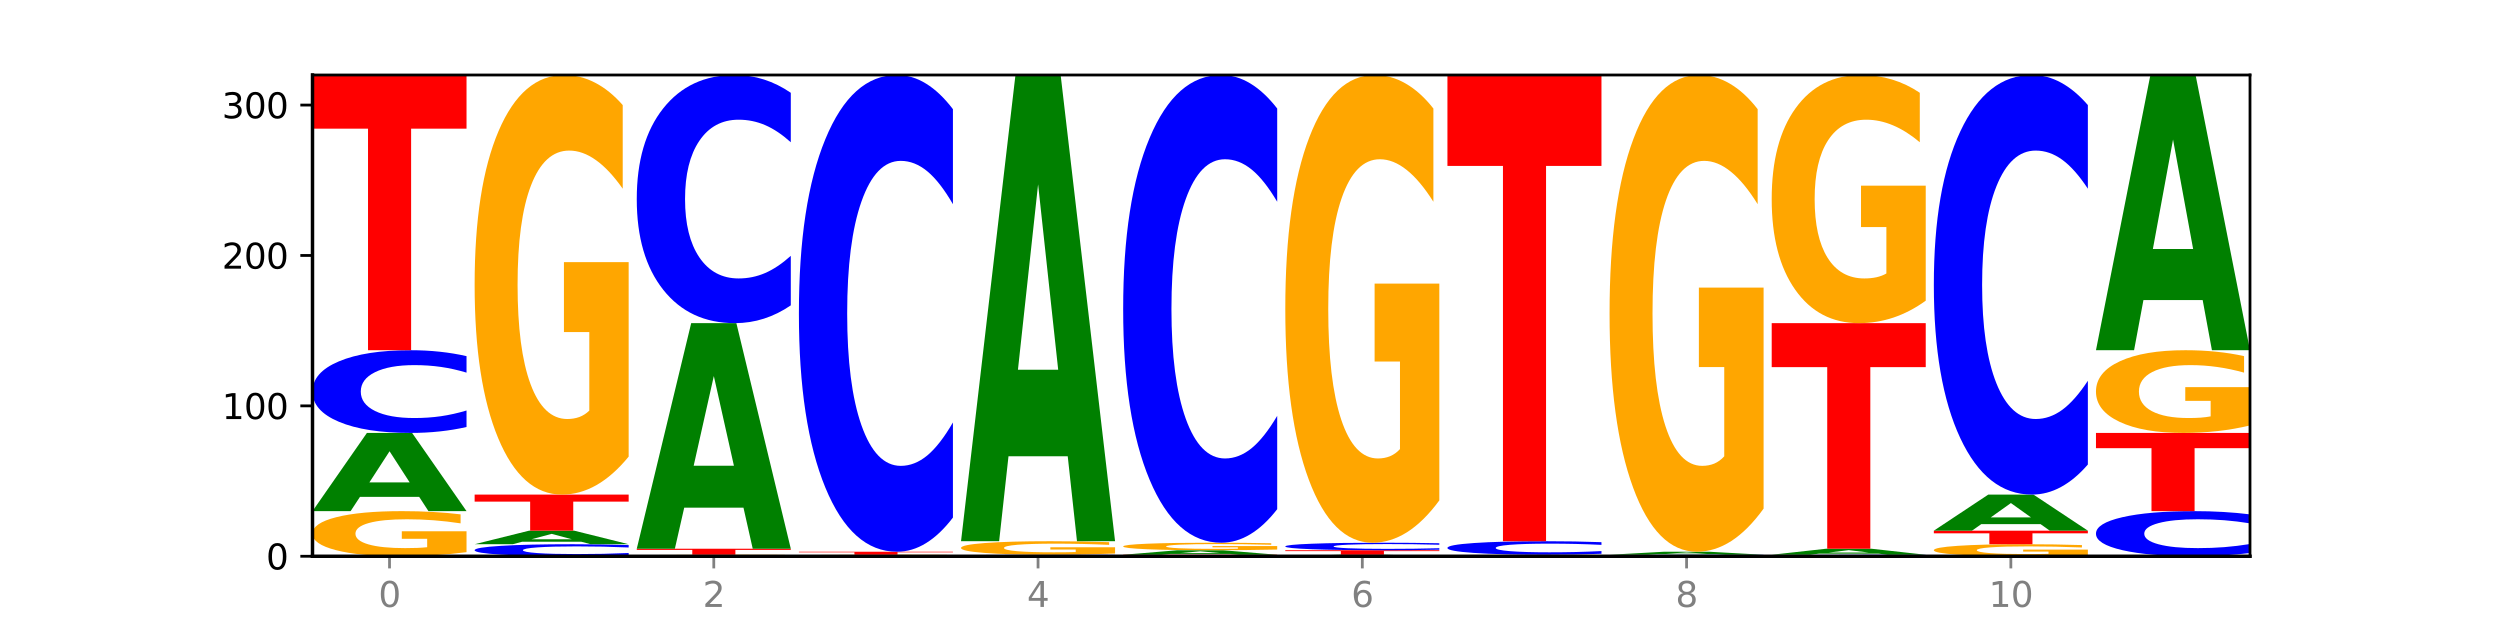
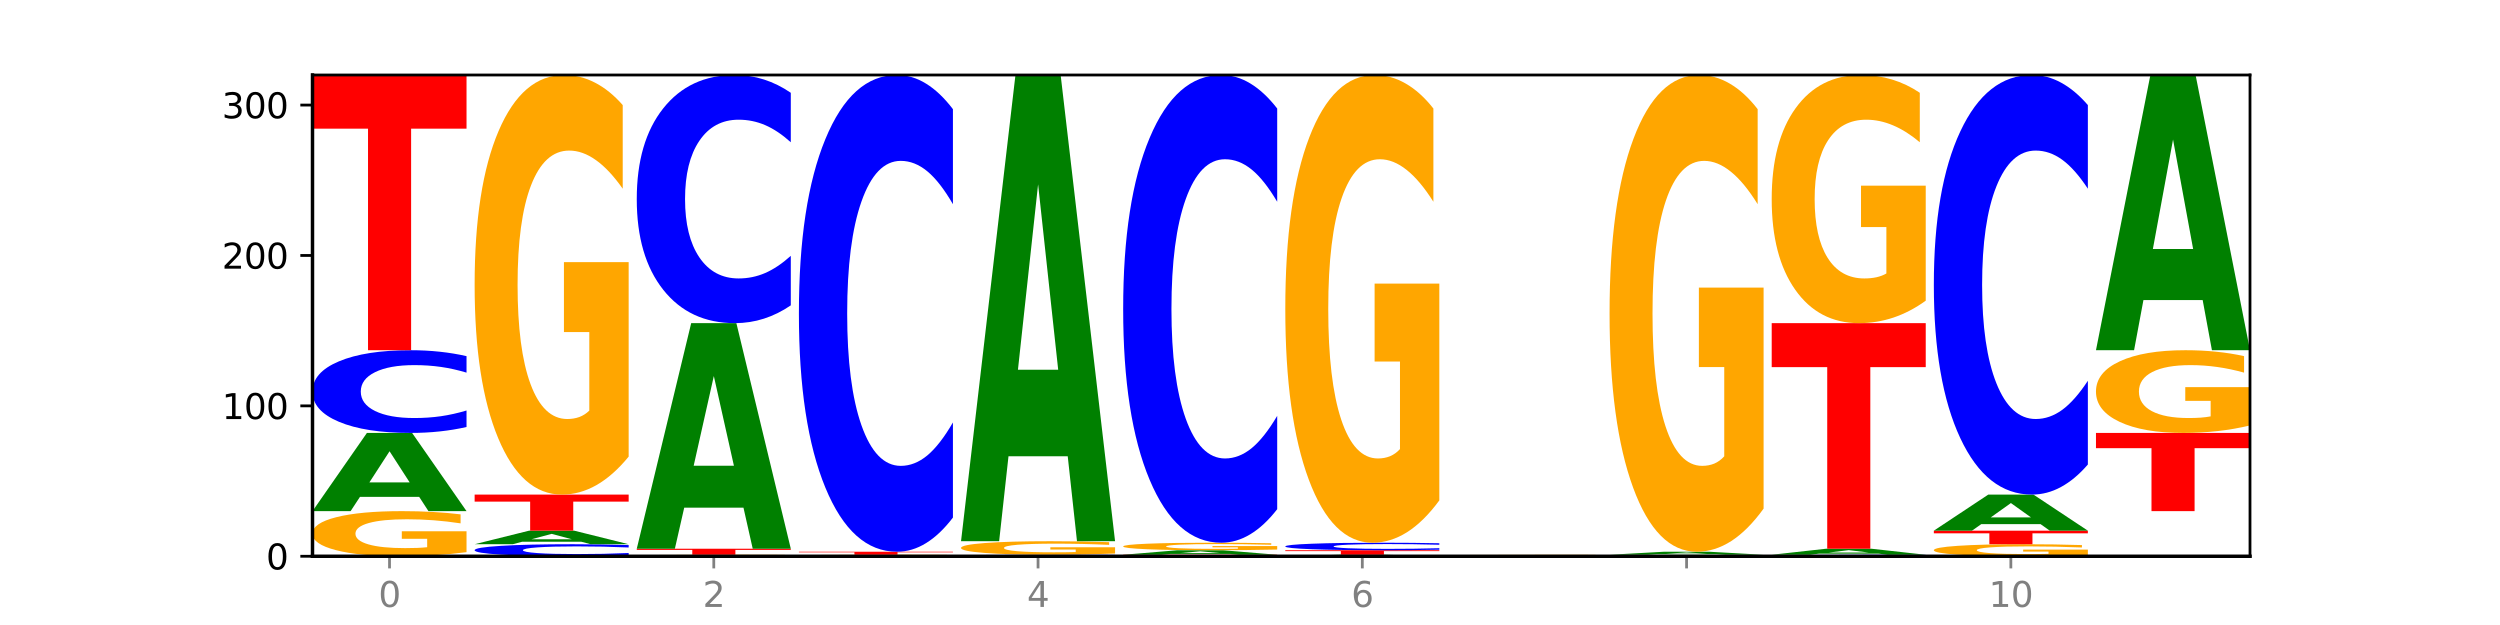
<svg xmlns="http://www.w3.org/2000/svg" xmlns:xlink="http://www.w3.org/1999/xlink" width="720pt" height="180pt" viewBox="0 0 720 180" version="1.1">
  <defs>
    <style type="text/css">*{stroke-linejoin: round; stroke-linecap: butt}</style>
  </defs>
  <g id="figure_1">
    <g id="patch_1">
      <path d="M 0 180  L 720 180  L 720 0  L 0 0  z " style="fill: #ffffff" />
    </g>
    <g id="axes_1">
      <g id="patch_2">
        <path d="M 90 160.2  L 648 160.2  L 648 21.6  L 90 21.6  z " style="fill: #ffffff" />
      </g>
      <g id="line2d_1">
        <path d="M 90 160.2  L 648 160.2  " clip-path="url(#p159cadb1b9)" style="fill: none; stroke: #000000; stroke-width: 0.5; stroke-linecap: square" />
      </g>
      <g id="patch_3">
        <path d="M 134.36 159.024  Q 129.886 159.612 125.074 159.907  Q 120.263 160.2 115.133 160.2  Q 103.541 160.2 96.77 158.45  Q 90 156.7 90 153.707  Q 90 150.679 96.89 148.943  Q 103.789 147.206 115.789 147.206  Q 120.412 147.206 124.647 147.442  Q 128.892 147.676 132.65 148.138  L 132.65 150.728  Q 128.773 150.135 124.935 149.842  Q 121.098 149.547 117.24 149.547  Q 110.102 149.547 106.235 150.626  Q 102.367 151.702 102.367 153.707  Q 102.367 155.693 106.096 156.778  Q 109.824 157.859 116.684 157.859  Q 118.553 157.859 120.153 157.798  Q 121.754 157.733 123.026 157.599  L 123.026 155.167  L 115.719 155.167  L 115.719 153.001  L 134.36 153.001  L 134.36 159.024  z " clip-path="url(#p159cadb1b9)" style="fill: #ffa600" />
      </g>
      <g id="patch_4">
        <path d="M 120.728 143.103  L 103.668 143.103  L 100.974 147.206  L 90 147.206  L 105.672 124.684  L 118.687 124.684  L 134.36 147.206  L 123.395 147.206  L 120.728 143.103  z M 106.389 138.923  L 117.98 138.923  L 112.194 129.964  L 106.389 138.923  z " clip-path="url(#p159cadb1b9)" style="fill: #008000" />
      </g>
      <g id="patch_5">
        <path d="M 134.36 122.976  Q 130.649 123.823 126.637 124.251  Q 122.624 124.684 118.254 124.684  Q 105.222 124.684 97.611 121.475  Q 90 118.267 90 112.78  Q 90 107.274 97.611 104.07  Q 105.222 100.862 118.254 100.862  Q 122.624 100.862 126.637 101.295  Q 130.649 101.723 134.36 102.569  L 134.36 107.318  Q 130.616 106.196 126.983 105.674  Q 123.351 105.153 119.339 105.153  Q 112.141 105.153 108.017 107.185  Q 103.904 109.213 103.904 112.78  Q 103.904 116.333 108.017 118.365  Q 112.141 120.393 119.339 120.393  Q 123.351 120.393 126.983 119.871  Q 130.616 119.345 134.36 118.223  L 134.36 122.976  z " clip-path="url(#p159cadb1b9)" style="fill: #0000ff" />
      </g>
      <g id="patch_6">
        <path d="M 90 21.6  L 134.36 21.6  L 134.36 37.058  L 118.401 37.058  L 118.401 100.862  L 105.99 100.862  L 105.99 37.058  L 90 37.058  L 90 21.6  z " clip-path="url(#p159cadb1b9)" style="fill: #ff0000" />
      </g>
      <g id="patch_7">
        <path d="M 181.054 159.952  Q 177.344 160.075 173.331 160.137  Q 169.319 160.2 164.949 160.2  Q 151.917 160.2 144.306 159.733  Q 136.695 159.267 136.695 158.469  Q 136.695 157.668 144.306 157.202  Q 151.917 156.735 164.949 156.735  Q 169.319 156.735 173.331 156.798  Q 177.344 156.86 181.054 156.983  L 181.054 157.674  Q 177.31 157.511 173.678 157.435  Q 170.045 157.359 166.033 157.359  Q 158.835 157.359 154.711 157.655  Q 150.598 157.95 150.598 158.469  Q 150.598 158.985 154.711 159.281  Q 158.835 159.576 166.033 159.576  Q 170.045 159.576 173.678 159.5  Q 177.31 159.423 181.054 159.26  L 181.054 159.952  z " clip-path="url(#p159cadb1b9)" style="fill: #0000ff" />
      </g>
      <g id="patch_8">
        <path d="M 167.423 156.025  L 150.363 156.025  L 147.669 156.735  L 136.695 156.735  L 152.367 152.837  L 165.382 152.837  L 181.054 156.735  L 170.089 156.735  L 167.423 156.025  z M 153.083 155.301  L 164.675 155.301  L 158.888 153.751  L 153.083 155.301  z " clip-path="url(#p159cadb1b9)" style="fill: #008000" />
      </g>
      <g id="patch_9">
        <path d="M 136.695 142.442  L 181.054 142.442  L 181.054 144.469  L 165.095 144.469  L 165.095 152.837  L 152.685 152.837  L 152.685 144.469  L 136.695 144.469  L 136.695 142.442  z " clip-path="url(#p159cadb1b9)" style="fill: #ff0000" />
      </g>
      <g id="patch_10">
        <path d="M 181.054 131.508  Q 176.581 136.975 171.769 139.721  Q 166.957 142.442 161.827 142.442  Q 150.235 142.442 143.465 126.167  Q 136.695 109.891 136.695 82.058  Q 136.695 53.901 143.584 37.751  Q 150.484 21.6 162.483 21.6  Q 167.106 21.6 171.341 23.797  Q 175.586 25.968 179.344 30.262  L 179.344 54.35  Q 175.467 48.834 171.63 46.113  Q 167.792 43.367 163.935 43.367  Q 156.797 43.367 152.929 53.402  Q 149.062 63.412 149.062 82.058  Q 149.062 100.53 152.79 110.615  Q 156.518 120.675 163.378 120.675  Q 165.247 120.675 166.848 120.101  Q 168.448 119.502 169.721 118.254  L 169.721 95.638  L 162.414 95.638  L 162.414 75.493  L 181.054 75.493  L 181.054 131.508  z " clip-path="url(#p159cadb1b9)" style="fill: #ffa600" />
      </g>
      <g id="patch_11">
        <path d="M 227.749 160.161  Q 223.275 160.18 218.463 160.19  Q 213.652 160.2 208.522 160.2  Q 196.93 160.2 190.159 160.142  Q 183.389 160.083 183.389 159.984  Q 183.389 159.883 190.279 159.825  Q 197.178 159.767 209.178 159.767  Q 213.801 159.767 218.036 159.775  Q 222.281 159.783 226.039 159.798  L 226.039 159.884  Q 222.162 159.864 218.324 159.855  Q 214.487 159.845 210.629 159.845  Q 203.491 159.845 199.624 159.881  Q 195.757 159.917 195.757 159.984  Q 195.757 160.05 199.485 160.086  Q 203.213 160.122 210.073 160.122  Q 211.942 160.122 213.542 160.12  Q 215.143 160.118 216.415 160.113  L 216.415 160.032  L 209.108 160.032  L 209.108 159.96  L 227.749 159.96  L 227.749 160.161  z " clip-path="url(#p159cadb1b9)" style="fill: #ffa600" />
      </g>
      <g id="patch_12">
        <path d="M 183.389 158.034  L 227.749 158.034  L 227.749 158.372  L 211.79 158.372  L 211.79 159.767  L 199.379 159.767  L 199.379 158.372  L 183.389 158.372  L 183.389 158.034  z " clip-path="url(#p159cadb1b9)" style="fill: #ff0000" />
      </g>
      <g id="patch_13">
        <path d="M 214.117 146.199  L 197.057 146.199  L 194.363 158.034  L 183.389 158.034  L 199.062 93.066  L 212.077 93.066  L 227.749 158.034  L 216.784 158.034  L 214.117 146.199  z M 199.778 134.141  L 211.369 134.141  L 205.583 108.298  L 199.778 134.141  z " clip-path="url(#p159cadb1b9)" style="fill: #008000" />
      </g>
      <g id="patch_14">
        <path d="M 227.749 87.943  Q 224.038 90.482 220.026 91.767  Q 216.014 93.066 211.644 93.066  Q 198.612 93.066 191 83.44  Q 183.389 73.815 183.389 57.355  Q 183.389 40.836 191 31.225  Q 198.612 21.6 211.644 21.6  Q 216.014 21.6 220.026 22.899  Q 224.038 24.183 227.749 26.723  L 227.749 40.968  Q 224.005 37.603 220.372 36.038  Q 216.74 34.473 212.728 34.473  Q 205.53 34.473 201.406 40.57  Q 197.293 46.652 197.293 57.355  Q 197.293 68.014 201.406 74.11  Q 205.53 80.193 212.728 80.193  Q 216.74 80.193 220.372 78.628  Q 224.005 77.048 227.749 73.682  L 227.749 87.943  z " clip-path="url(#p159cadb1b9)" style="fill: #0000ff" />
      </g>
      <g id="patch_15">
        <path d="M 274.444 160.161  Q 269.97 160.18 265.158 160.19  Q 260.346 160.2 255.216 160.2  Q 243.624 160.2 236.854 160.142  Q 230.084 160.083 230.084 159.984  Q 230.084 159.883 236.973 159.825  Q 243.873 159.767 255.872 159.767  Q 260.495 159.767 264.73 159.775  Q 268.976 159.783 272.734 159.798  L 272.734 159.884  Q 268.856 159.864 265.019 159.855  Q 261.181 159.845 257.324 159.845  Q 250.186 159.845 246.318 159.881  Q 242.451 159.917 242.451 159.984  Q 242.451 160.05 246.179 160.086  Q 249.907 160.122 256.767 160.122  Q 258.636 160.122 260.237 160.12  Q 261.837 160.118 263.11 160.113  L 263.11 160.032  L 255.803 160.032  L 255.803 159.96  L 274.444 159.96  L 274.444 160.161  z " clip-path="url(#p159cadb1b9)" style="fill: #ffa600" />
      </g>
      <g id="patch_16">
        <path d="M 230.084 158.901  L 274.444 158.901  L 274.444 159.07  L 258.484 159.07  L 258.484 159.767  L 246.074 159.767  L 246.074 159.07  L 230.084 159.07  L 230.084 158.901  z " clip-path="url(#p159cadb1b9)" style="fill: #ff0000" />
      </g>
      <g id="patch_17">
        <path d="M 274.444 149.059  Q 270.733 153.937 266.721 156.405  Q 262.708 158.901 258.338 158.901  Q 245.306 158.901 237.695 140.409  Q 230.084 121.917 230.084 90.293  Q 230.084 58.556 237.695 40.092  Q 245.306 21.6 258.338 21.6  Q 262.708 21.6 266.721 24.096  Q 270.733 26.563 274.444 31.442  L 274.444 58.811  Q 270.699 52.344 267.067 49.338  Q 263.435 46.332 259.422 46.332  Q 252.224 46.332 248.1 58.045  Q 243.987 69.73 243.987 90.293  Q 243.987 110.77 248.1 122.484  Q 252.224 134.169 259.422 134.169  Q 263.435 134.169 267.067 131.163  Q 270.699 128.128 274.444 121.661  L 274.444 149.059  z " clip-path="url(#p159cadb1b9)" style="fill: #0000ff" />
      </g>
      <g id="patch_18">
        <path d="M 321.138 160.169  Q 317.427 160.184 313.415 160.192  Q 309.403 160.2 305.033 160.2  Q 292.001 160.2 284.389 160.142  Q 276.778 160.083 276.778 159.984  Q 276.778 159.883 284.389 159.825  Q 292.001 159.767 305.033 159.767  Q 309.403 159.767 313.415 159.775  Q 317.427 159.783 321.138 159.798  L 321.138 159.884  Q 317.394 159.864 313.762 159.854  Q 310.129 159.845 306.117 159.845  Q 298.919 159.845 294.795 159.882  Q 290.682 159.919 290.682 159.984  Q 290.682 160.048 294.795 160.085  Q 298.919 160.122 306.117 160.122  Q 310.129 160.122 313.762 160.112  Q 317.394 160.103 321.138 160.083  L 321.138 160.169  z " clip-path="url(#p159cadb1b9)" style="fill: #0000ff" />
      </g>
      <g id="patch_19">
        <path d="M 321.138 159.414  Q 316.664 159.591 311.853 159.679  Q 307.041 159.767 301.911 159.767  Q 290.319 159.767 283.549 159.242  Q 276.778 158.717 276.778 157.819  Q 276.778 156.911 283.668 156.39  Q 290.567 155.869 302.567 155.869  Q 307.19 155.869 311.425 155.94  Q 315.67 156.01 319.428 156.148  L 319.428 156.925  Q 315.551 156.747 311.713 156.659  Q 307.876 156.571 304.018 156.571  Q 296.88 156.571 293.013 156.895  Q 289.146 157.218 289.146 157.819  Q 289.146 158.415 292.874 158.74  Q 296.602 159.065 303.462 159.065  Q 305.331 159.065 306.931 159.046  Q 308.532 159.027 309.805 158.987  L 309.805 158.257  L 302.497 158.257  L 302.497 157.607  L 321.138 157.607  L 321.138 159.414  z " clip-path="url(#p159cadb1b9)" style="fill: #ffa600" />
      </g>
      <g id="patch_20">
        <path d="M 307.506 131.409  L 290.446 131.409  L 287.753 155.869  L 276.778 155.869  L 292.451 21.6  L 305.466 21.6  L 321.138 155.869  L 310.173 155.869  L 307.506 131.409  z M 293.167 106.489  L 304.758 106.489  L 298.972 53.081  L 293.167 106.489  z " clip-path="url(#p159cadb1b9)" style="fill: #008000" />
      </g>
      <g id="patch_21">
        <path d="M 323.473 159.767  L 367.833 159.767  L 367.833 159.851  L 351.873 159.851  L 351.873 160.2  L 339.463 160.2  L 339.463 159.851  L 323.473 159.851  L 323.473 159.767  z " clip-path="url(#p159cadb1b9)" style="fill: #ff0000" />
      </g>
      <g id="patch_22">
        <path d="M 354.201 159.53  L 337.141 159.53  L 334.447 159.767  L 323.473 159.767  L 339.145 158.468  L 352.16 158.468  L 367.833 159.767  L 356.867 159.767  L 354.201 159.53  z M 339.862 159.289  L 351.453 159.289  L 345.666 158.772  L 339.862 159.289  z " clip-path="url(#p159cadb1b9)" style="fill: #008000" />
      </g>
      <g id="patch_23">
        <path d="M 367.833 158.272  Q 363.359 158.37 358.547 158.419  Q 353.735 158.468 348.605 158.468  Q 337.013 158.468 330.243 158.176  Q 323.473 157.884 323.473 157.385  Q 323.473 156.881 330.362 156.591  Q 337.262 156.302 349.262 156.302  Q 353.884 156.302 358.12 156.341  Q 362.365 156.38 366.123 156.457  L 366.123 156.889  Q 362.245 156.79 358.408 156.741  Q 354.57 156.692 350.713 156.692  Q 343.575 156.692 339.708 156.872  Q 335.84 157.051 335.84 157.385  Q 335.84 157.716 339.568 157.897  Q 343.297 158.077 350.156 158.077  Q 352.025 158.077 353.626 158.067  Q 355.227 158.056 356.499 158.034  L 356.499 157.629  L 349.192 157.629  L 349.192 157.268  L 367.833 157.268  L 367.833 158.272  z " clip-path="url(#p159cadb1b9)" style="fill: #ffa600" />
      </g>
      <g id="patch_24">
        <path d="M 367.833 146.647  Q 364.122 151.432 360.11 153.853  Q 356.097 156.302 351.727 156.302  Q 338.695 156.302 331.084 138.16  Q 323.473 120.018 323.473 88.993  Q 323.473 57.856 331.084 39.742  Q 338.695 21.6 351.727 21.6  Q 356.097 21.6 360.11 24.049  Q 364.122 26.469 367.833 31.255  L 367.833 58.107  Q 364.088 51.763 360.456 48.813  Q 356.824 45.864 352.811 45.864  Q 345.614 45.864 341.489 57.355  Q 337.376 68.819 337.376 88.993  Q 337.376 109.082 341.489 120.574  Q 345.614 132.038 352.811 132.038  Q 356.824 132.038 360.456 129.089  Q 364.088 126.112 367.833 119.767  L 367.833 146.647  z " clip-path="url(#p159cadb1b9)" style="fill: #0000ff" />
      </g>
      <g id="patch_25">
        <path d="M 400.895 160.121  L 383.835 160.121  L 381.142 160.2  L 370.167 160.2  L 385.84 159.767  L 398.855 159.767  L 414.527 160.2  L 403.562 160.2  L 400.895 160.121  z M 386.556 160.041  L 398.147 160.041  L 392.361 159.868  L 386.556 160.041  z " clip-path="url(#p159cadb1b9)" style="fill: #008000" />
      </g>
      <g id="patch_26">
        <path d="M 370.167 158.468  L 414.527 158.468  L 414.527 158.721  L 398.568 158.721  L 398.568 159.767  L 386.158 159.767  L 386.158 158.721  L 370.167 158.721  L 370.167 158.468  z " clip-path="url(#p159cadb1b9)" style="fill: #ff0000" />
      </g>
      <g id="patch_27">
        <path d="M 414.527 158.312  Q 410.817 158.389 406.804 158.428  Q 402.792 158.468 398.422 158.468  Q 385.39 158.468 377.779 158.176  Q 370.167 157.884 370.167 157.385  Q 370.167 156.885 377.779 156.594  Q 385.39 156.302 398.422 156.302  Q 402.792 156.302 406.804 156.341  Q 410.817 156.38 414.527 156.457  L 414.527 156.889  Q 410.783 156.787 407.151 156.739  Q 403.518 156.692 399.506 156.692  Q 392.308 156.692 388.184 156.877  Q 384.071 157.061 384.071 157.385  Q 384.071 157.708 388.184 157.893  Q 392.308 158.077 399.506 158.077  Q 403.518 158.077 407.151 158.03  Q 410.783 157.982 414.527 157.88  L 414.527 158.312  z " clip-path="url(#p159cadb1b9)" style="fill: #0000ff" />
      </g>
      <g id="patch_28">
        <path d="M 414.527 144.114  Q 410.053 150.208 405.242 153.269  Q 400.43 156.302 395.3 156.302  Q 383.708 156.302 376.938 138.16  Q 370.167 120.018 370.167 88.993  Q 370.167 57.606 377.057 39.603  Q 383.956 21.6 395.956 21.6  Q 400.579 21.6 404.814 24.049  Q 409.059 26.469 412.817 31.255  L 412.817 58.107  Q 408.94 51.957 405.102 48.924  Q 401.265 45.864 397.408 45.864  Q 390.269 45.864 386.402 57.049  Q 382.535 68.207 382.535 88.993  Q 382.535 109.583 386.263 120.825  Q 389.991 132.038 396.851 132.038  Q 398.72 132.038 400.321 131.398  Q 401.921 130.731 403.194 129.339  L 403.194 104.13  L 395.887 104.13  L 395.887 81.675  L 414.527 81.675  L 414.527 144.114  z " clip-path="url(#p159cadb1b9)" style="fill: #ffa600" />
      </g>
      <g id="patch_29">
-         <path d="M 461.222 160.161  Q 456.748 160.18 451.936 160.19  Q 447.124 160.2 441.995 160.2  Q 430.403 160.2 423.632 160.142  Q 416.862 160.083 416.862 159.984  Q 416.862 159.883 423.752 159.825  Q 430.651 159.767 442.651 159.767  Q 447.274 159.767 451.509 159.775  Q 455.754 159.783 459.512 159.798  L 459.512 159.884  Q 455.635 159.864 451.797 159.855  Q 447.96 159.845 444.102 159.845  Q 436.964 159.845 433.097 159.881  Q 429.229 159.917 429.229 159.984  Q 429.229 160.05 432.958 160.086  Q 436.686 160.122 443.545 160.122  Q 445.414 160.122 447.015 160.12  Q 448.616 160.118 449.888 160.113  L 449.888 160.032  L 442.581 160.032  L 442.581 159.96  L 461.222 159.96  L 461.222 160.161  z " clip-path="url(#p159cadb1b9)" style="fill: #ffa600" />
+         <path d="M 461.222 160.161  Q 456.748 160.18 451.936 160.19  Q 447.124 160.2 441.995 160.2  Q 430.403 160.2 423.632 160.142  Q 416.862 160.083 416.862 159.984  Q 416.862 159.883 423.752 159.825  Q 447.274 159.767 451.509 159.775  Q 455.754 159.783 459.512 159.798  L 459.512 159.884  Q 455.635 159.864 451.797 159.855  Q 447.96 159.845 444.102 159.845  Q 436.964 159.845 433.097 159.881  Q 429.229 159.917 429.229 159.984  Q 429.229 160.05 432.958 160.086  Q 436.686 160.122 443.545 160.122  Q 445.414 160.122 447.015 160.12  Q 448.616 160.118 449.888 160.113  L 449.888 160.032  L 442.581 160.032  L 442.581 159.96  L 461.222 159.96  L 461.222 160.161  z " clip-path="url(#p159cadb1b9)" style="fill: #ffa600" />
      </g>
      <g id="patch_30">
-         <path d="M 461.222 159.487  Q 457.511 159.626 453.499 159.696  Q 449.486 159.767 445.116 159.767  Q 432.084 159.767 424.473 159.242  Q 416.862 158.717 416.862 157.819  Q 416.862 156.918 424.473 156.394  Q 432.084 155.869 445.116 155.869  Q 449.486 155.869 453.499 155.94  Q 457.511 156.01 461.222 156.148  L 461.222 156.925  Q 457.478 156.742 453.845 156.656  Q 450.213 156.571 446.2 156.571  Q 439.003 156.571 434.879 156.903  Q 430.766 157.235 430.766 157.819  Q 430.766 158.4 434.879 158.733  Q 439.003 159.065 446.2 159.065  Q 450.213 159.065 453.845 158.979  Q 457.478 158.893 461.222 158.71  L 461.222 159.487  z " clip-path="url(#p159cadb1b9)" style="fill: #0000ff" />
-       </g>
+         </g>
      <g id="patch_31">
-         <path d="M 416.862 21.6  L 461.222 21.6  L 461.222 47.786  L 445.263 47.786  L 445.263 155.869  L 432.852 155.869  L 432.852 47.786  L 416.862 47.786  L 416.862 21.6  z " clip-path="url(#p159cadb1b9)" style="fill: #ff0000" />
-       </g>
+         </g>
      <g id="patch_32">
-         <path d="M 507.916 160.169  Q 504.206 160.184 500.193 160.192  Q 496.181 160.2 491.811 160.2  Q 478.779 160.2 471.168 160.142  Q 463.556 160.083 463.556 159.984  Q 463.556 159.883 471.168 159.825  Q 478.779 159.767 491.811 159.767  Q 496.181 159.767 500.193 159.775  Q 504.206 159.783 507.916 159.798  L 507.916 159.884  Q 504.172 159.864 500.54 159.854  Q 496.907 159.845 492.895 159.845  Q 485.697 159.845 481.573 159.882  Q 477.46 159.919 477.46 159.984  Q 477.46 160.048 481.573 160.085  Q 485.697 160.122 492.895 160.122  Q 496.907 160.122 500.54 160.112  Q 504.172 160.103 507.916 160.083  L 507.916 160.169  z " clip-path="url(#p159cadb1b9)" style="fill: #0000ff" />
-       </g>
+         </g>
      <g id="patch_33">
        <path d="M 494.285 159.609  L 477.225 159.609  L 474.531 159.767  L 463.556 159.767  L 479.229 158.901  L 492.244 158.901  L 507.916 159.767  L 496.951 159.767  L 494.285 159.609  z M 479.945 159.448  L 491.536 159.448  L 485.75 159.104  L 479.945 159.448  z " clip-path="url(#p159cadb1b9)" style="fill: #008000" />
      </g>
      <g id="patch_34">
        <path d="M 507.916 146.478  Q 503.443 152.689 498.631 155.809  Q 493.819 158.901 488.689 158.901  Q 477.097 158.901 470.327 140.409  Q 463.556 121.917 463.556 90.293  Q 463.556 58.3 470.446 39.95  Q 477.346 21.6 489.345 21.6  Q 493.968 21.6 498.203 24.096  Q 502.448 26.563 506.206 31.442  L 506.206 58.811  Q 502.329 52.543 498.492 49.452  Q 494.654 46.332 490.797 46.332  Q 483.659 46.332 479.791 57.733  Q 475.924 69.106 475.924 90.293  Q 475.924 111.281 479.652 122.739  Q 483.38 134.169 490.24 134.169  Q 492.109 134.169 493.71 133.517  Q 495.31 132.836 496.583 131.418  L 496.583 105.722  L 489.276 105.722  L 489.276 82.834  L 507.916 82.834  L 507.916 146.478  z " clip-path="url(#p159cadb1b9)" style="fill: #ffa600" />
      </g>
      <g id="patch_35">
        <path d="M 554.611 160.169  Q 550.9 160.184 546.888 160.192  Q 542.875 160.2 538.505 160.2  Q 525.474 160.2 517.862 160.142  Q 510.251 160.083 510.251 159.984  Q 510.251 159.883 517.862 159.825  Q 525.474 159.767 538.505 159.767  Q 542.875 159.767 546.888 159.775  Q 550.9 159.783 554.611 159.798  L 554.611 159.884  Q 550.867 159.864 547.234 159.854  Q 543.602 159.845 539.59 159.845  Q 532.392 159.845 528.268 159.882  Q 524.155 159.919 524.155 159.984  Q 524.155 160.048 528.268 160.085  Q 532.392 160.122 539.59 160.122  Q 543.602 160.122 547.234 160.112  Q 550.867 160.103 554.611 160.083  L 554.611 160.169  z " clip-path="url(#p159cadb1b9)" style="fill: #0000ff" />
      </g>
      <g id="patch_36">
        <path d="M 540.979 159.451  L 523.919 159.451  L 521.225 159.767  L 510.251 159.767  L 525.923 158.034  L 538.938 158.034  L 554.611 159.767  L 543.646 159.767  L 540.979 159.451  z M 526.64 159.13  L 538.231 159.13  L 532.445 158.441  L 526.64 159.13  z " clip-path="url(#p159cadb1b9)" style="fill: #008000" />
      </g>
      <g id="patch_37">
        <path d="M 510.251 93.066  L 554.611 93.066  L 554.611 105.736  L 538.652 105.736  L 538.652 158.034  L 526.241 158.034  L 526.241 105.736  L 510.251 105.736  L 510.251 93.066  z " clip-path="url(#p159cadb1b9)" style="fill: #ff0000" />
      </g>
      <g id="patch_38">
        <path d="M 554.611 86.6  Q 550.137 89.833 545.325 91.457  Q 540.514 93.066 535.384 93.066  Q 523.792 93.066 517.021 83.44  Q 510.251 73.815 510.251 57.355  Q 510.251 40.703 517.141 31.151  Q 524.04 21.6 536.04 21.6  Q 540.663 21.6 544.898 22.899  Q 549.143 24.183 552.901 26.723  L 552.901 40.968  Q 549.024 37.706 545.186 36.097  Q 541.349 34.473 537.491 34.473  Q 530.353 34.473 526.486 40.408  Q 522.619 46.327 522.619 57.355  Q 522.619 68.279 526.347 74.243  Q 530.075 80.193 536.935 80.193  Q 538.804 80.193 540.404 79.853  Q 542.005 79.499 543.277 78.761  L 543.277 65.386  L 535.97 65.386  L 535.97 53.472  L 554.611 53.472  L 554.611 86.6  z " clip-path="url(#p159cadb1b9)" style="fill: #ffa600" />
      </g>
      <g id="patch_39">
        <path d="M 601.305 159.886  Q 596.832 160.043 592.02 160.122  Q 587.208 160.2 582.078 160.2  Q 570.486 160.2 563.716 159.733  Q 556.946 159.267 556.946 158.469  Q 556.946 157.661 563.835 157.198  Q 570.735 156.735 582.734 156.735  Q 587.357 156.735 591.592 156.798  Q 595.838 156.86 599.595 156.983  L 599.595 157.674  Q 595.718 157.516 591.881 157.438  Q 588.043 157.359 584.186 157.359  Q 577.048 157.359 573.18 157.647  Q 569.313 157.934 569.313 158.469  Q 569.313 158.998 573.041 159.287  Q 576.769 159.576 583.629 159.576  Q 585.498 159.576 587.099 159.559  Q 588.699 159.542 589.972 159.506  L 589.972 158.858  L 582.665 158.858  L 582.665 158.28  L 601.305 158.28  L 601.305 159.886  z " clip-path="url(#p159cadb1b9)" style="fill: #ffa600" />
      </g>
      <g id="patch_40">
        <path d="M 556.946 152.837  L 601.305 152.837  L 601.305 153.597  L 585.346 153.597  L 585.346 156.735  L 572.936 156.735  L 572.936 153.597  L 556.946 153.597  L 556.946 152.837  z " clip-path="url(#p159cadb1b9)" style="fill: #ff0000" />
      </g>
      <g id="patch_41">
        <path d="M 587.674 150.943  L 570.614 150.943  L 567.92 152.837  L 556.946 152.837  L 572.618 142.442  L 585.633 142.442  L 601.305 152.837  L 590.34 152.837  L 587.674 150.943  z M 573.335 149.014  L 584.926 149.014  L 579.139 144.879  L 573.335 149.014  z " clip-path="url(#p159cadb1b9)" style="fill: #008000" />
      </g>
      <g id="patch_42">
        <path d="M 601.305 133.78  Q 597.595 138.073 593.582 140.245  Q 589.57 142.442 585.2 142.442  Q 572.168 142.442 564.557 126.167  Q 556.946 109.891 556.946 82.058  Q 556.946 54.126 564.557 37.875  Q 572.168 21.6 585.2 21.6  Q 589.57 21.6 593.582 23.797  Q 597.595 25.968 601.305 30.262  L 601.305 54.35  Q 597.561 48.659 593.929 46.013  Q 590.297 43.367 586.284 43.367  Q 579.086 43.367 574.962 53.676  Q 570.849 63.961 570.849 82.058  Q 570.849 100.081 574.962 110.39  Q 579.086 120.675 586.284 120.675  Q 590.297 120.675 593.929 118.029  Q 597.561 115.358 601.305 109.667  L 601.305 133.78  z " clip-path="url(#p159cadb1b9)" style="fill: #0000ff" />
      </g>
      <g id="patch_43">
-         <path d="M 648 159.269  Q 644.289 159.73 640.277 159.964  Q 636.265 160.2 631.895 160.2  Q 618.863 160.2 611.251 158.45  Q 603.64 156.7 603.64 153.707  Q 603.64 150.704 611.251 148.956  Q 618.863 147.206 631.895 147.206  Q 636.265 147.206 640.277 147.442  Q 644.289 147.676 648 148.138  L 648 150.728  Q 644.256 150.116 640.623 149.831  Q 636.991 149.547 632.979 149.547  Q 625.781 149.547 621.657 150.655  Q 617.544 151.761 617.544 153.707  Q 617.544 155.645 621.657 156.754  Q 625.781 157.859 632.979 157.859  Q 636.991 157.859 640.623 157.575  Q 644.256 157.288 648 156.676  L 648 159.269  z " clip-path="url(#p159cadb1b9)" style="fill: #0000ff" />
-       </g>
+         </g>
      <g id="patch_44">
        <path d="M 603.64 124.684  L 648 124.684  L 648 129.076  L 632.041 129.076  L 632.041 147.206  L 619.63 147.206  L 619.63 129.076  L 603.64 129.076  L 603.64 124.684  z " clip-path="url(#p159cadb1b9)" style="fill: #ff0000" />
      </g>
      <g id="patch_45">
        <path d="M 648 122.528  Q 643.526 123.606 638.714 124.147  Q 633.903 124.684 628.773 124.684  Q 617.181 124.684 610.41 121.475  Q 603.64 118.267 603.64 112.78  Q 603.64 107.229 610.53 104.046  Q 617.429 100.862 629.429 100.862  Q 634.052 100.862 638.287 101.295  Q 642.532 101.723 646.29 102.569  L 646.29 107.318  Q 642.413 106.231 638.575 105.694  Q 634.738 105.153 630.88 105.153  Q 623.742 105.153 619.875 107.131  Q 616.008 109.104 616.008 112.78  Q 616.008 116.422 619.736 118.41  Q 623.464 120.393 630.324 120.393  Q 632.193 120.393 633.793 120.28  Q 635.394 120.161 636.666 119.915  L 636.666 115.457  L 629.359 115.457  L 629.359 111.486  L 648 111.486  L 648 122.528  z " clip-path="url(#p159cadb1b9)" style="fill: #ffa600" />
      </g>
      <g id="patch_46">
        <path d="M 634.368 86.423  L 617.308 86.423  L 614.614 100.862  L 603.64 100.862  L 619.313 21.6  L 632.328 21.6  L 648 100.862  L 637.035 100.862  L 634.368 86.423  z M 620.029 71.712  L 631.62 71.712  L 625.834 40.184  L 620.029 71.712  z " clip-path="url(#p159cadb1b9)" style="fill: #008000" />
      </g>
      <g id="matplotlib.axis_1">
        <g id="xtick_1">
          <g id="line2d_2">
            <defs>
              <path id="mc5712ff74c" d="M 0 0  L 0 3.5  " style="stroke: #808080; stroke-width: 0.8" />
            </defs>
            <g>
              <use xlink:href="#mc5712ff74c" x="112.18" y="160.2" style="fill: #808080; stroke: #808080; stroke-width: 0.8" />
            </g>
          </g>
          <g id="text_1">
            <g style="fill: #808080" transform="translate(108.999 174.798) scale(0.1 -0.1)">
              <defs>
                <path id="DejaVuSans-30" d="M 2034 4250  Q 1547 4250 1301 3770  Q 1056 3291 1056 2328  Q 1056 1369 1301 889  Q 1547 409 2034 409  Q 2525 409 2770 889  Q 3016 1369 3016 2328  Q 3016 3291 2770 3770  Q 2525 4250 2034 4250  z M 2034 4750  Q 2819 4750 3233 4129  Q 3647 3509 3647 2328  Q 3647 1150 3233 529  Q 2819 -91 2034 -91  Q 1250 -91 836 529  Q 422 1150 422 2328  Q 422 3509 836 4129  Q 1250 4750 2034 4750  z " transform="scale(0.016)" />
              </defs>
              <use xlink:href="#DejaVuSans-30" />
            </g>
          </g>
        </g>
        <g id="xtick_2">
          <g id="line2d_3">
            <g>
              <use xlink:href="#mc5712ff74c" x="205.569" y="160.2" style="fill: #808080; stroke: #808080; stroke-width: 0.8" />
            </g>
          </g>
          <g id="text_2">
            <g style="fill: #808080" transform="translate(202.388 174.798) scale(0.1 -0.1)">
              <defs>
                <path id="DejaVuSans-32" d="M 1228 531  L 3431 531  L 3431 0  L 469 0  L 469 531  Q 828 903 1448 1529  Q 2069 2156 2228 2338  Q 2531 2678 2651 2914  Q 2772 3150 2772 3378  Q 2772 3750 2511 3984  Q 2250 4219 1831 4219  Q 1534 4219 1204 4116  Q 875 4013 500 3803  L 500 4441  Q 881 4594 1212 4672  Q 1544 4750 1819 4750  Q 2544 4750 2975 4387  Q 3406 4025 3406 3419  Q 3406 3131 3298 2873  Q 3191 2616 2906 2266  Q 2828 2175 2409 1742  Q 1991 1309 1228 531  z " transform="scale(0.016)" />
              </defs>
              <use xlink:href="#DejaVuSans-32" />
            </g>
          </g>
        </g>
        <g id="xtick_3">
          <g id="line2d_4">
            <g>
              <use xlink:href="#mc5712ff74c" x="298.958" y="160.2" style="fill: #808080; stroke: #808080; stroke-width: 0.8" />
            </g>
          </g>
          <g id="text_3">
            <g style="fill: #808080" transform="translate(295.777 174.798) scale(0.1 -0.1)">
              <defs>
                <path id="DejaVuSans-34" d="M 2419 4116  L 825 1625  L 2419 1625  L 2419 4116  z M 2253 4666  L 3047 4666  L 3047 1625  L 3713 1625  L 3713 1100  L 3047 1100  L 3047 0  L 2419 0  L 2419 1100  L 313 1100  L 313 1709  L 2253 4666  z " transform="scale(0.016)" />
              </defs>
              <use xlink:href="#DejaVuSans-34" />
            </g>
          </g>
        </g>
        <g id="xtick_4">
          <g id="line2d_5">
            <g>
              <use xlink:href="#mc5712ff74c" x="392.347" y="160.2" style="fill: #808080; stroke: #808080; stroke-width: 0.8" />
            </g>
          </g>
          <g id="text_4">
            <g style="fill: #808080" transform="translate(389.166 174.798) scale(0.1 -0.1)">
              <defs>
                <path id="DejaVuSans-36" d="M 2113 2584  Q 1688 2584 1439 2293  Q 1191 2003 1191 1497  Q 1191 994 1439 701  Q 1688 409 2113 409  Q 2538 409 2786 701  Q 3034 994 3034 1497  Q 3034 2003 2786 2293  Q 2538 2584 2113 2584  z M 3366 4563  L 3366 3988  Q 3128 4100 2886 4159  Q 2644 4219 2406 4219  Q 1781 4219 1451 3797  Q 1122 3375 1075 2522  Q 1259 2794 1537 2939  Q 1816 3084 2150 3084  Q 2853 3084 3261 2657  Q 3669 2231 3669 1497  Q 3669 778 3244 343  Q 2819 -91 2113 -91  Q 1303 -91 875 529  Q 447 1150 447 2328  Q 447 3434 972 4092  Q 1497 4750 2381 4750  Q 2619 4750 2861 4703  Q 3103 4656 3366 4563  z " transform="scale(0.016)" />
              </defs>
              <use xlink:href="#DejaVuSans-36" />
            </g>
          </g>
        </g>
        <g id="xtick_5">
          <g id="line2d_6">
            <g>
              <use xlink:href="#mc5712ff74c" x="485.736" y="160.2" style="fill: #808080; stroke: #808080; stroke-width: 0.8" />
            </g>
          </g>
          <g id="text_5">
            <g style="fill: #808080" transform="translate(482.555 174.798) scale(0.1 -0.1)">
              <defs>
-                 <path id="DejaVuSans-38" d="M 2034 2216  Q 1584 2216 1326 1975  Q 1069 1734 1069 1313  Q 1069 891 1326 650  Q 1584 409 2034 409  Q 2484 409 2743 651  Q 3003 894 3003 1313  Q 3003 1734 2745 1975  Q 2488 2216 2034 2216  z M 1403 2484  Q 997 2584 770 2862  Q 544 3141 544 3541  Q 544 4100 942 4425  Q 1341 4750 2034 4750  Q 2731 4750 3128 4425  Q 3525 4100 3525 3541  Q 3525 3141 3298 2862  Q 3072 2584 2669 2484  Q 3125 2378 3379 2068  Q 3634 1759 3634 1313  Q 3634 634 3220 271  Q 2806 -91 2034 -91  Q 1263 -91 848 271  Q 434 634 434 1313  Q 434 1759 690 2068  Q 947 2378 1403 2484  z M 1172 3481  Q 1172 3119 1398 2916  Q 1625 2713 2034 2713  Q 2441 2713 2670 2916  Q 2900 3119 2900 3481  Q 2900 3844 2670 4047  Q 2441 4250 2034 4250  Q 1625 4250 1398 4047  Q 1172 3844 1172 3481  z " transform="scale(0.016)" />
-               </defs>
+                 </defs>
              <use xlink:href="#DejaVuSans-38" />
            </g>
          </g>
        </g>
        <g id="xtick_6">
          <g id="line2d_7">
            <g>
              <use xlink:href="#mc5712ff74c" x="579.126" y="160.2" style="fill: #808080; stroke: #808080; stroke-width: 0.8" />
            </g>
          </g>
          <g id="text_6">
            <g style="fill: #808080" transform="translate(572.763 174.798) scale(0.1 -0.1)">
              <defs>
                <path id="DejaVuSans-31" d="M 794 531  L 1825 531  L 1825 4091  L 703 3866  L 703 4441  L 1819 4666  L 2450 4666  L 2450 531  L 3481 531  L 3481 0  L 794 0  L 794 531  z " transform="scale(0.016)" />
              </defs>
              <use xlink:href="#DejaVuSans-31" />
              <use xlink:href="#DejaVuSans-30" x="63.623" />
            </g>
          </g>
        </g>
      </g>
      <g id="matplotlib.axis_2">
        <g id="ytick_1">
          <g id="line2d_8">
            <defs>
              <path id="m136d3fe245" d="M 0 0  L -3.5 0  " style="stroke: #000000; stroke-width: 0.8" />
            </defs>
            <g>
              <use xlink:href="#m136d3fe245" x="90" y="160.2" style="stroke: #000000; stroke-width: 0.8" />
            </g>
          </g>
          <g id="text_7">
            <g transform="translate(76.638 163.999) scale(0.1 -0.1)">
              <use xlink:href="#DejaVuSans-30" />
            </g>
          </g>
        </g>
        <g id="ytick_2">
          <g id="line2d_9">
            <g>
              <use xlink:href="#m136d3fe245" x="90" y="116.888" style="stroke: #000000; stroke-width: 0.8" />
            </g>
          </g>
          <g id="text_8">
            <g transform="translate(63.913 120.687) scale(0.1 -0.1)">
              <use xlink:href="#DejaVuSans-31" />
              <use xlink:href="#DejaVuSans-30" x="63.623" />
              <use xlink:href="#DejaVuSans-30" x="127.246" />
            </g>
          </g>
        </g>
        <g id="ytick_3">
          <g id="line2d_10">
            <g>
              <use xlink:href="#m136d3fe245" x="90" y="73.575" style="stroke: #000000; stroke-width: 0.8" />
            </g>
          </g>
          <g id="text_9">
            <g transform="translate(63.913 77.374) scale(0.1 -0.1)">
              <use xlink:href="#DejaVuSans-32" />
              <use xlink:href="#DejaVuSans-30" x="63.623" />
              <use xlink:href="#DejaVuSans-30" x="127.246" />
            </g>
          </g>
        </g>
        <g id="ytick_4">
          <g id="line2d_11">
            <g>
              <use xlink:href="#m136d3fe245" x="90" y="30.262" style="stroke: #000000; stroke-width: 0.8" />
            </g>
          </g>
          <g id="text_10">
            <g transform="translate(63.913 34.062) scale(0.1 -0.1)">
              <defs>
                <path id="DejaVuSans-33" d="M 2597 2516  Q 3050 2419 3304 2112  Q 3559 1806 3559 1356  Q 3559 666 3084 287  Q 2609 -91 1734 -91  Q 1441 -91 1130 -33  Q 819 25 488 141  L 488 750  Q 750 597 1062 519  Q 1375 441 1716 441  Q 2309 441 2620 675  Q 2931 909 2931 1356  Q 2931 1769 2642 2001  Q 2353 2234 1838 2234  L 1294 2234  L 1294 2753  L 1863 2753  Q 2328 2753 2575 2939  Q 2822 3125 2822 3475  Q 2822 3834 2567 4026  Q 2313 4219 1838 4219  Q 1578 4219 1281 4162  Q 984 4106 628 3988  L 628 4550  Q 988 4650 1302 4700  Q 1616 4750 1894 4750  Q 2613 4750 3031 4423  Q 3450 4097 3450 3541  Q 3450 3153 3228 2886  Q 3006 2619 2597 2516  z " transform="scale(0.016)" />
              </defs>
              <use xlink:href="#DejaVuSans-33" />
              <use xlink:href="#DejaVuSans-30" x="63.623" />
              <use xlink:href="#DejaVuSans-30" x="127.246" />
            </g>
          </g>
        </g>
      </g>
      <g id="patch_47">
        <path d="M 90 160.2  L 90 21.6  " style="fill: none; stroke: #000000; stroke-linejoin: miter; stroke-linecap: square" />
      </g>
      <g id="patch_48">
        <path d="M 648 160.2  L 648 21.6  " style="fill: none; stroke: #000000; stroke-width: 0.8; stroke-linejoin: miter; stroke-linecap: square" />
      </g>
      <g id="patch_49">
        <path d="M 90 160.2  L 648 160.2  " style="fill: none; stroke: #000000; stroke-linejoin: miter; stroke-linecap: square" />
      </g>
      <g id="patch_50">
        <path d="M 90 21.6  L 648 21.6  " style="fill: none; stroke: #000000; stroke-width: 0.8; stroke-linejoin: miter; stroke-linecap: square" />
      </g>
    </g>
  </g>
  <defs>
    <clipPath id="p159cadb1b9">
      <rect x="90" y="21.6" width="558" height="138.6" />
    </clipPath>
  </defs>
</svg>